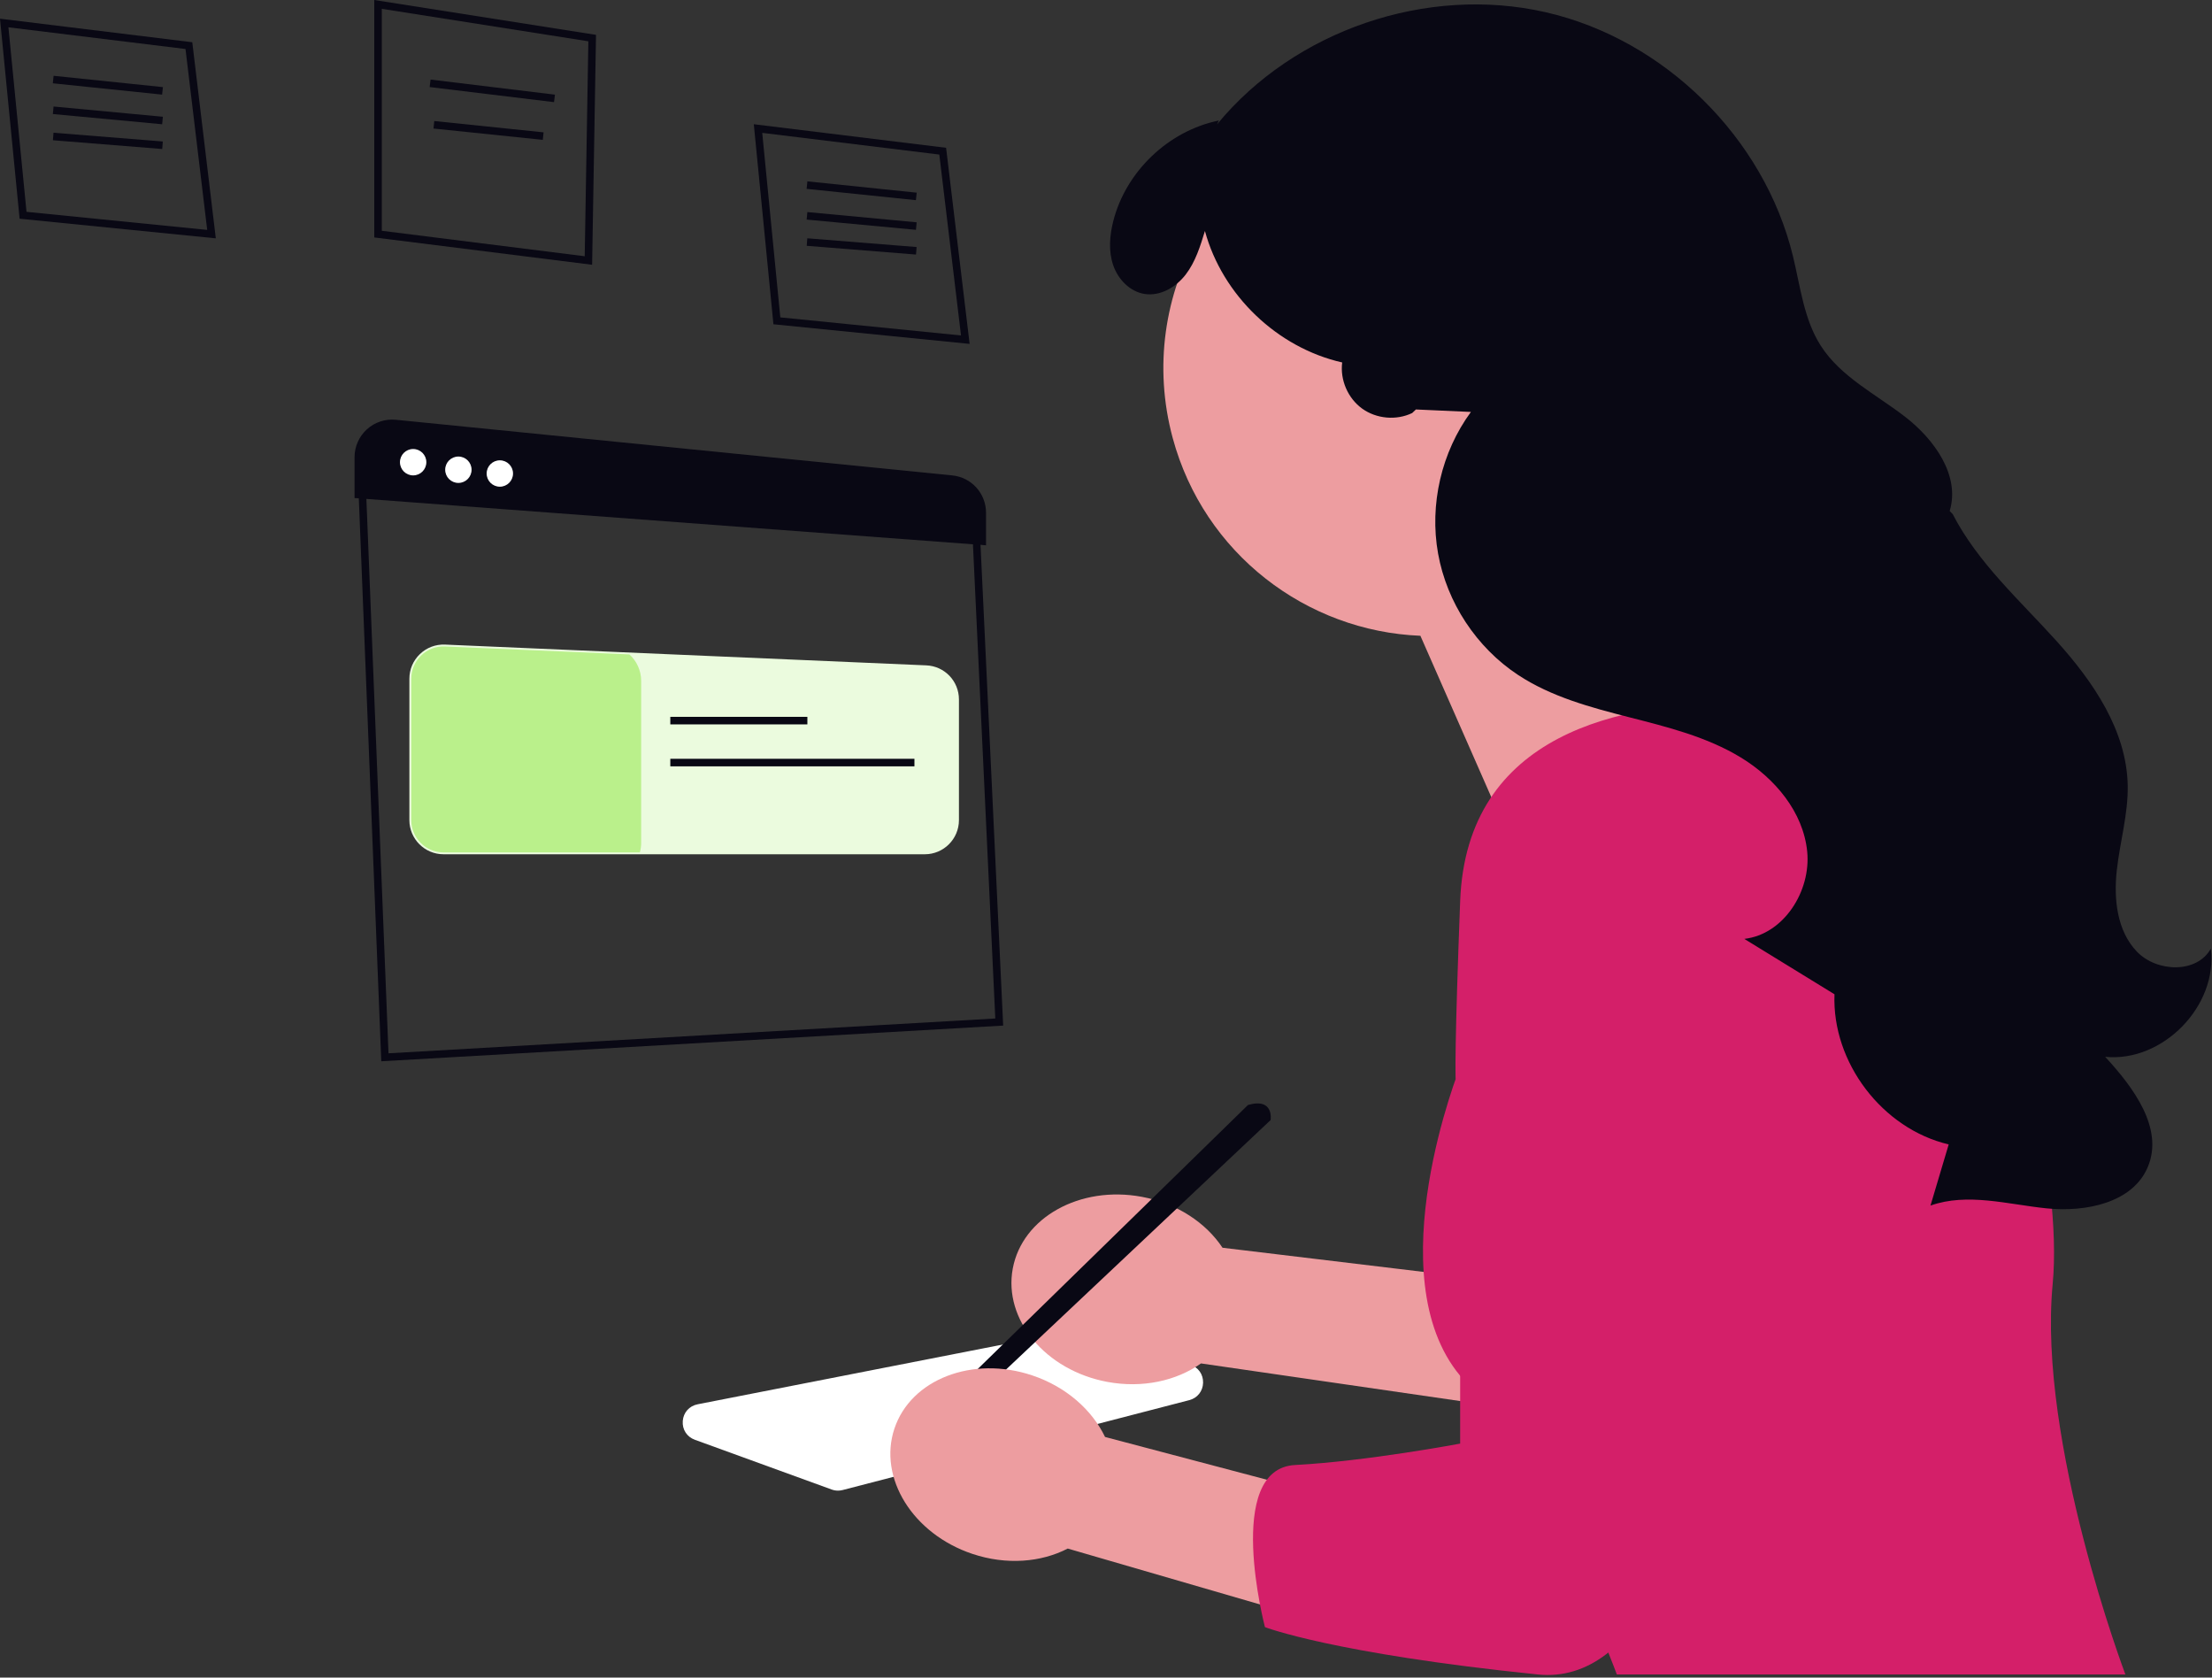
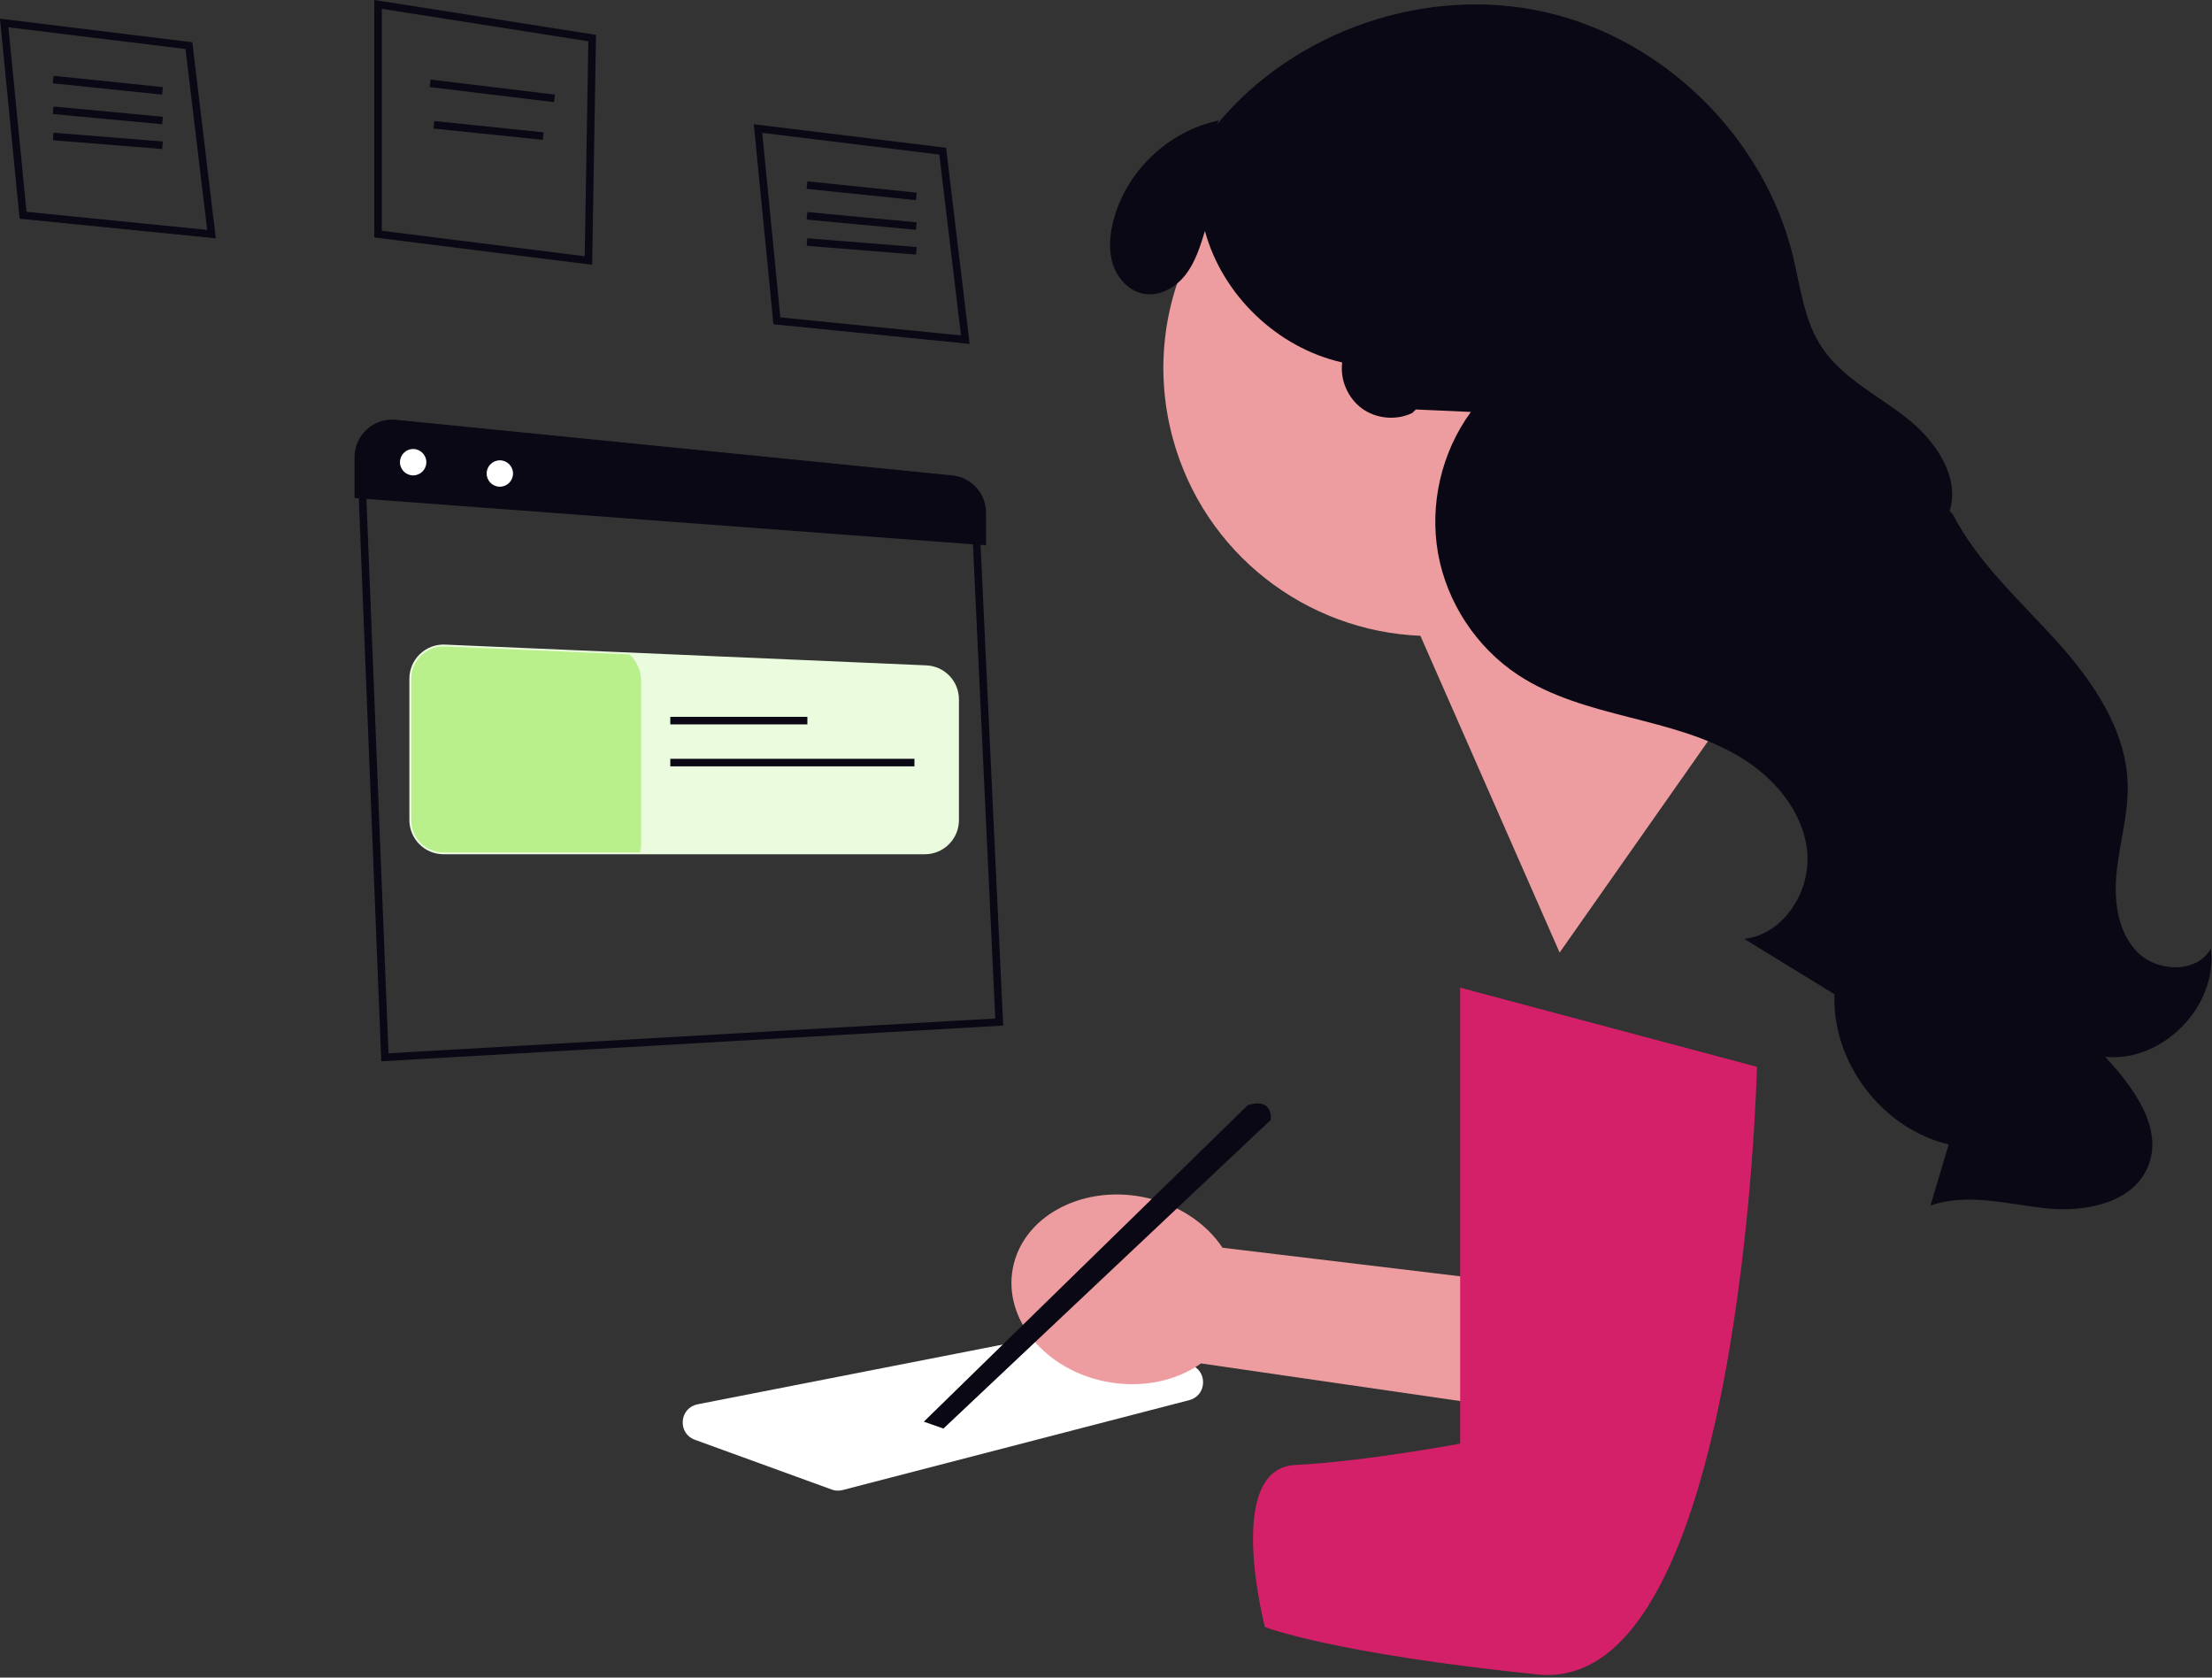
<svg xmlns="http://www.w3.org/2000/svg" width="335" height="254" viewBox="0 0 335 254" fill="none">
  <rect x="0" y="0" width="335" height="254" fill="#333333" stroke="none" />
  <path d="M126.909 225.695C126.586 225.695 126.264 225.639 125.955 225.526L105.235 217.995C104.022 217.554 103.302 216.438 103.402 215.15C103.502 213.863 104.386 212.87 105.653 212.622L162.88 201.419C163.341 201.327 163.823 201.357 164.27 201.5L180.261 206.624C181.476 207.014 182.239 208.09 182.203 209.366C182.167 210.643 181.345 211.675 180.109 211.995L127.612 225.605C127.381 225.666 127.145 225.695 126.909 225.695Z" fill="white" />
  <path d="M185.146 188.919L236.096 195.042L226.807 212.955L181.887 206.434C178.188 209.057 173.047 210.225 167.703 209.231C158.352 207.49 151.94 199.806 153.38 192.068C154.82 184.329 163.568 179.466 172.919 181.207C178.263 182.201 182.639 185.141 185.146 188.919Z" fill="#ED9DA0" />
  <path d="M255.892 45.158C250.048 23.539 227.786 10.75 206.167 16.593C184.548 22.436 171.759 44.698 177.602 66.317C182.341 83.85 197.879 95.574 215.115 96.263L236.2 144.228L266.088 101.654C266.088 101.654 254.885 93.291 247.181 82.53C255.849 72.665 259.575 58.786 255.892 45.158Z" fill="#ED9DA0" />
-   <path d="M296.905 128.894C291.449 115.398 278.387 106.563 263.83 106.423C245.47 106.246 222.101 111.047 221.137 136.421C219.541 178.434 221.137 161.523 221.137 161.523C221.137 161.523 208.463 193.083 221.137 208.305C233.812 223.527 244.864 253.529 244.864 253.529H321.883C321.883 253.529 308.587 218.39 310.87 194.416C312.42 178.143 305.027 148.983 296.905 128.894Z" fill="#D41F69" />
  <path d="M189.003 167.303L139.914 215.251L142.878 216.296L192.428 169.586C192.428 169.586 192.999 166.161 189.003 167.303Z" fill="#090814" />
  <path d="M334.824 143.628C332.714 147.431 326.62 147.216 323.614 144.072C320.607 140.929 320.105 136.136 320.577 131.812C321.048 127.487 322.323 123.235 322.235 118.886C322.067 110.588 317.006 103.21 311.446 97.047C305.887 90.884 299.53 85.223 295.731 77.843L295.272 77.371C296.895 72.01 292.959 66.534 288.528 63.109C284.097 59.683 278.784 57.071 275.758 52.358C273.185 48.348 272.664 43.415 271.538 38.785C267.174 20.847 252.086 5.967 234.09 1.852C216.093 -2.264 196.038 4.579 184.311 18.838L184.593 18.247C176.975 19.788 170.495 25.97 168.595 33.506C168.045 35.689 167.862 38.036 168.594 40.165C169.325 42.294 171.11 44.153 173.334 44.506C175.719 44.884 178.105 43.481 179.575 41.565C181.044 39.649 181.777 37.284 182.482 34.975C185.13 44.699 193.44 52.656 203.27 54.878C202.928 57.518 204.132 60.303 206.29 61.863C208.449 63.422 211.471 63.691 213.87 62.536L214.436 61.998C217.212 62.122 219.989 62.247 222.765 62.372C218.303 68.451 216.462 76.389 217.792 83.812C219.122 91.234 223.606 98.038 229.902 102.189C234.931 105.505 240.871 107.1 246.707 108.59C252.544 110.08 258.496 111.559 263.642 114.69C268.789 117.82 273.101 122.933 273.694 128.928C274.287 134.922 270.152 141.467 264.168 142.155C268.721 144.951 273.275 147.747 277.828 150.543C277.422 160.856 285.077 170.917 295.124 173.276C294.204 176.362 293.285 179.448 292.365 182.534C297.954 180.547 304.073 182.357 309.974 182.959C315.875 183.561 323.029 182.129 325.297 176.648C327.708 170.82 323.104 164.641 318.822 160.012C327.54 160.881 335.899 152.323 334.824 143.628Z" fill="#090814" />
  <path d="M57.742 160.686L57.719 160.106L54.246 73.044L58.126 70.251L58.335 70.268L139.404 76.81L148.424 80.945L148.44 81.293L151.928 155.283L57.742 160.686ZM55.411 73.612L58.837 159.48L150.734 154.208L147.315 81.694L139.111 77.931L58.453 71.423L55.411 73.612Z" fill="#090814" />
  <path d="M140.057 129.344H67.172C64.32 129.344 62 127.024 62 124.173V102.768C62 101.346 62.565 100.021 63.591 99.037C64.619 98.049 65.973 97.539 67.395 97.596L140.281 100.742C143.055 100.856 145.229 103.126 145.229 105.907V124.173C145.229 127.024 142.909 129.344 140.057 129.344Z" fill="#EBFBDE" />
  <path d="M97.104 103.116V127.604C97.104 128.106 97.036 128.597 96.904 129.059H67.171C64.471 129.059 62.285 126.873 62.285 124.173V102.768C62.285 99.988 64.603 97.768 67.382 97.882L95.323 99.086C96.419 100.08 97.104 101.518 97.104 103.116Z" fill="#BAF08B" />
  <path d="M122.274 108.537H101.516V109.678H122.274V108.537Z" fill="#090814" />
  <path d="M138.488 114.889H101.516V116.031H138.488V114.889Z" fill="#090814" />
  <path d="M32.684 36.086L2.969 33.114L0 2.829L29.12 6.395L32.684 36.086ZM4.014 32.072L31.38 34.808L28.094 7.419L1.275 4.135L4.014 32.072Z" fill="#090814" />
  <path d="M8.118 11.477L8 12.613L24.553 14.325L24.671 13.189L8.118 11.477Z" fill="#090814" />
  <path d="M8.112 16.128L8.006 17.265L24.559 18.814L24.666 17.677L8.112 16.128Z" fill="#090814" />
  <path d="M8.105 20.098L8.014 21.236L24.567 22.559L24.658 21.421L8.105 20.098Z" fill="#090814" />
  <path d="M146.846 52.069L117.132 49.097L114.162 18.811L143.283 22.377L146.846 52.069ZM118.176 48.055L145.542 50.791L142.256 23.402L115.438 20.118L118.176 48.055Z" fill="#090814" />
  <path d="M122.278 27.459L122.16 28.595L138.713 30.307L138.831 29.171L122.278 27.459Z" fill="#090814" />
  <path d="M122.272 32.11L122.166 33.247L138.719 34.797L138.826 33.66L122.272 32.11Z" fill="#090814" />
  <path d="M122.265 36.08L122.174 37.218L138.727 38.542L138.818 37.403L122.265 36.08Z" fill="#090814" />
  <path d="M89.674 40.088L56.682 35.951V0L90.264 5.279L89.674 40.088ZM57.823 34.943L88.553 38.797L89.105 6.252L57.823 1.336V34.943Z" fill="#090814" />
  <path d="M65.208 12.048L65.07 13.182L83.907 15.465L84.044 14.331L65.208 12.048Z" fill="#090814" />
  <path d="M65.77 18.326L65.652 19.462L82.206 21.174L82.323 20.038L65.77 18.326Z" fill="#090814" />
  <path d="M149.331 82.561L53.695 75.407V69.218C53.695 67.614 54.378 66.076 55.567 65C56.756 63.924 58.355 63.398 59.95 63.557L144.208 71.98C147.129 72.272 149.331 74.705 149.331 77.641L149.331 82.561Z" fill="#090814" />
  <path d="M62.57 71.979C63.673 71.979 64.568 71.084 64.568 69.981C64.568 68.878 63.673 67.983 62.57 67.983C61.467 67.983 60.572 68.878 60.572 69.981C60.572 71.084 61.467 71.979 62.57 71.979Z" fill="white" />
-   <path d="M69.42 73.12C70.523 73.12 71.418 72.226 71.418 71.122C71.418 70.019 70.523 69.124 69.42 69.124C68.316 69.124 67.422 70.019 67.422 71.122C67.422 72.226 68.316 73.12 69.42 73.12Z" fill="white" />
  <path d="M75.699 73.691C76.802 73.691 77.697 72.797 77.697 71.693C77.697 70.59 76.802 69.696 75.699 69.696C74.596 69.696 73.701 70.59 73.701 71.693C73.701 72.797 74.596 73.691 75.699 73.691Z" fill="white" />
-   <path d="M167.355 217.568L216.969 230.674L205.293 247.132L161.705 234.465C157.68 236.551 152.427 236.998 147.272 235.274C138.251 232.258 132.962 223.762 135.458 216.296C137.954 208.831 147.29 205.224 156.31 208.24C161.466 209.964 165.393 213.48 167.355 217.568Z" fill="#ED9DA0" />
  <path d="M266.087 161.523C266.087 161.523 263.92 256.703 232.883 253.529C201.846 250.355 191.571 246.359 191.571 246.359C191.571 246.359 185.293 222.386 196.138 221.815C206.983 221.244 221.136 218.574 221.136 218.574V149.543" fill="#D41F69" />
</svg>